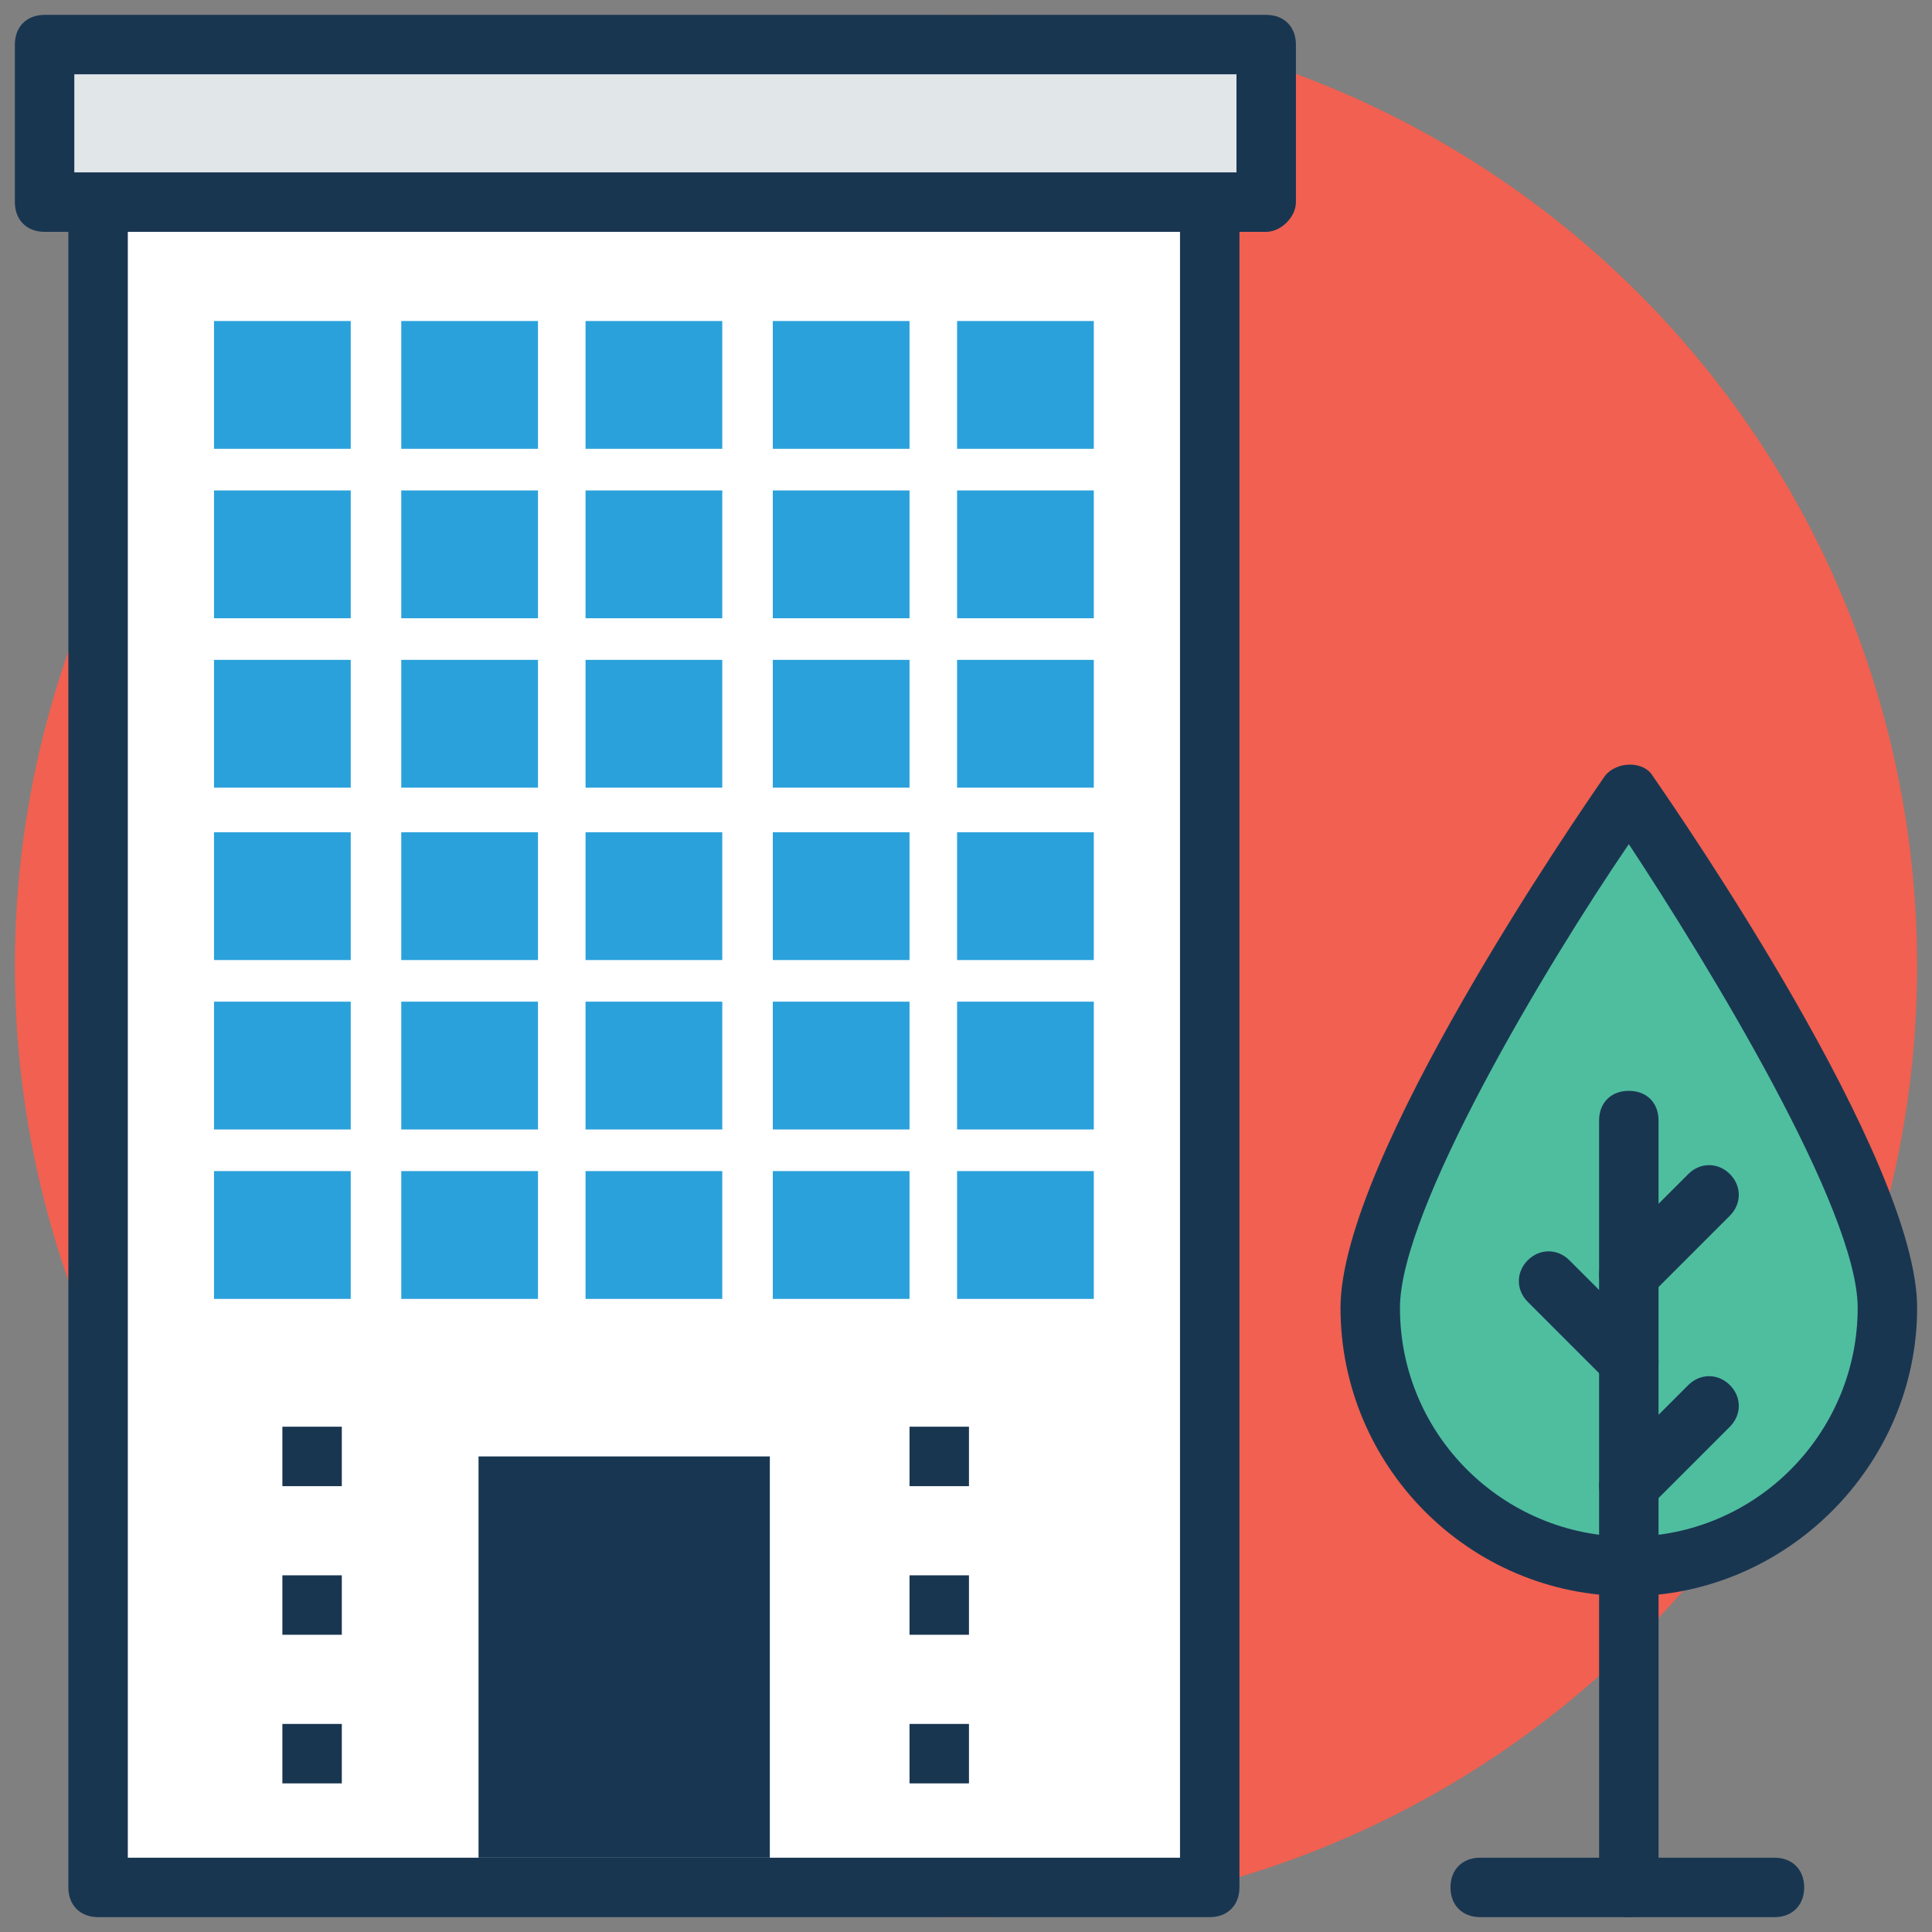
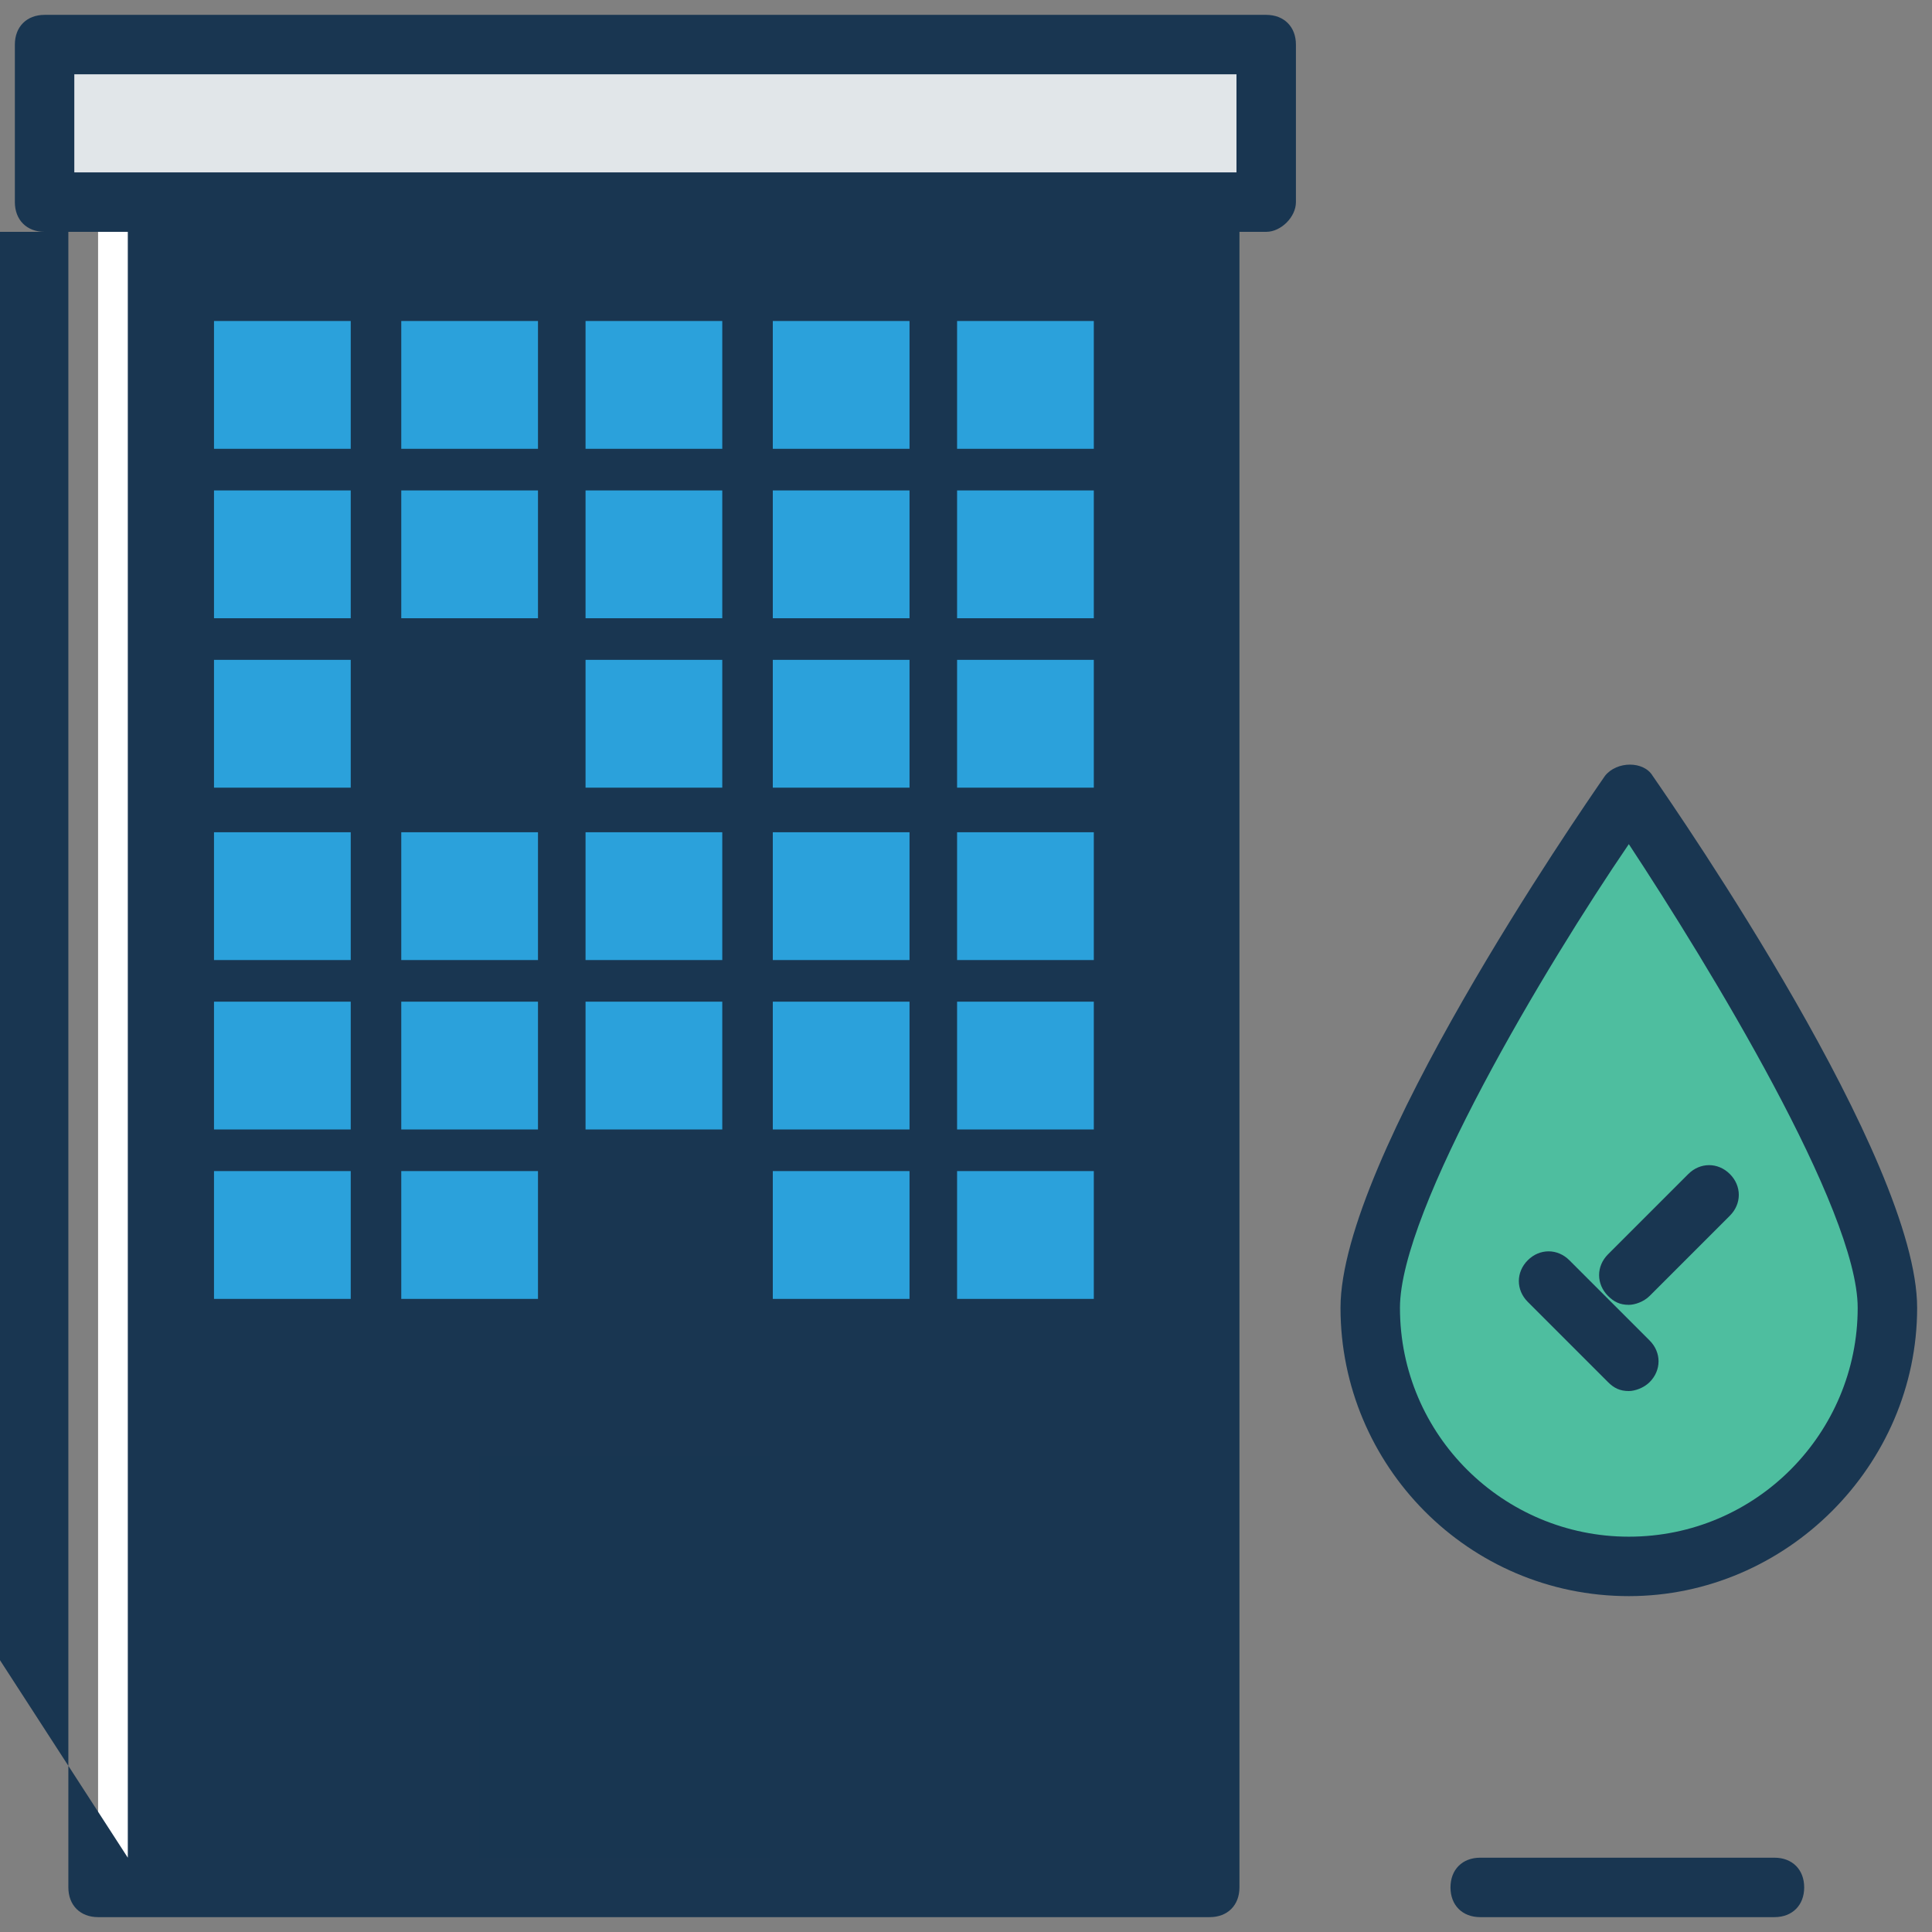
<svg xmlns="http://www.w3.org/2000/svg" id="Layer_1" enable-background="new 0 0 65 65" viewBox="0 0 65 65">
  <rect x="0" y="0" width="65" height="65" fill="#808080" stroke="none" />
  <g>
    <g id="XMLID_9411_">
-       <circle cx="32.5" cy="32.5" fill="#f16050" r="32" />
-     </g>
+       </g>
    <g id="XMLID_9410_">
      <g id="XMLID_9352_">
        <path d="m3.3 6.8h37.4v56.7h-37.4z" fill="#fff" />
-         <path d="m40.7 64.5h-37.4c-.6 0-1-.4-1-1v-56.7c0-.6.4-1 1-1h37.4c.6 0 1 .4 1 1v56.7c0 .6-.4 1-1 1zm-36.4-2h35.4v-54.7h-35.4z" fill="#193651" />
+         <path d="m40.7 64.5h-37.4c-.6 0-1-.4-1-1v-56.7c0-.6.4-1 1-1h37.4c.6 0 1 .4 1 1v56.7c0 .6-.4 1-1 1zm-36.4-2v-54.7h-35.4z" fill="#193651" />
      </g>
      <g id="XMLID_9355_">
        <path d="m16.1 49h9.8v13.5h-9.8z" fill="#183651" />
      </g>
      <g id="XMLID_9354_">
        <path d="m1.5 1.5h41.1v5.3h-41.1z" fill="#e1e6e9" />
        <path d="m42.6 7.8h-41.1c-.6 0-1-.4-1-1v-5.3c0-.6.4-1 1-1h41.1c.6 0 1 .4 1 1v5.3c0 .5-.5 1-1 1zm-40.1-2h39.1v-3.3h-39.1z" fill="#193651" />
      </g>
      <g id="XMLID_9404_">
        <g id="XMLID_9357_">
          <g id="XMLID_9356_">
            <path d="m7.2 10.8h4.6v4.3h-4.6z" fill="#2ba1db" />
          </g>
          <g id="XMLID_9359_">
            <path d="m13.5 10.8h4.6v4.3h-4.6z" fill="#2ba1db" />
          </g>
          <g id="XMLID_9360_">
            <path d="m19.7 10.8h4.6v4.3h-4.6z" fill="#2ba1db" />
          </g>
          <g id="XMLID_9361_">
            <path d="m26 10.8h4.6v4.3h-4.6z" fill="#2ba1db" />
          </g>
          <g id="XMLID_9362_">
            <path d="m32.2 10.8h4.6v4.3h-4.6z" fill="#2ba1db" />
          </g>
        </g>
        <g id="XMLID_9363_">
          <g id="XMLID_9368_">
            <path d="m7.2 16.5h4.6v4.3h-4.6z" fill="#2ba1db" />
          </g>
          <g id="XMLID_9367_">
            <path d="m13.5 16.5h4.6v4.3h-4.6z" fill="#2ba1db" />
          </g>
          <g id="XMLID_9366_">
            <path d="m19.7 16.5h4.6v4.3h-4.6z" fill="#2ba1db" />
          </g>
          <g id="XMLID_9365_">
            <path d="m26 16.5h4.6v4.3h-4.6z" fill="#2ba1db" />
          </g>
          <g id="XMLID_9364_">
            <path d="m32.2 16.5h4.6v4.3h-4.6z" fill="#2ba1db" />
          </g>
        </g>
        <g id="XMLID_9369_">
          <g id="XMLID_9376_">
            <path d="m7.2 22.2h4.6v4.3h-4.6z" fill="#2ba1db" />
          </g>
          <g id="XMLID_9374_">
-             <path d="m13.5 22.2h4.6v4.3h-4.6z" fill="#2ba1db" />
-           </g>
+             </g>
          <g id="XMLID_9372_">
            <path d="m19.7 22.2h4.6v4.3h-4.6z" fill="#2ba1db" />
          </g>
          <g id="XMLID_9371_">
            <path d="m26 22.2h4.6v4.3h-4.6z" fill="#2ba1db" />
          </g>
          <g id="XMLID_9370_">
            <path d="m32.2 22.2h4.6v4.3h-4.6z" fill="#2ba1db" />
          </g>
        </g>
        <g id="XMLID_9377_">
          <g id="XMLID_9382_">
            <path d="m7.2 28h4.6v4.3h-4.6z" fill="#2ba1db" />
          </g>
          <g id="XMLID_9381_">
            <path d="m13.5 28h4.6v4.3h-4.6z" fill="#2ba1db" />
          </g>
          <g id="XMLID_9380_">
            <path d="m19.7 28h4.6v4.3h-4.6z" fill="#2ba1db" />
          </g>
          <g id="XMLID_9379_">
            <path d="m26 28h4.6v4.3h-4.6z" fill="#2ba1db" />
          </g>
          <g id="XMLID_9378_">
            <path d="m32.2 28h4.6v4.3h-4.6z" fill="#2ba1db" />
          </g>
        </g>
        <g id="XMLID_9383_">
          <g id="XMLID_9388_">
            <path d="m7.2 33.7h4.6v4.3h-4.6z" fill="#2ba1db" />
          </g>
          <g id="XMLID_9387_">
            <path d="m13.5 33.7h4.6v4.3h-4.6z" fill="#2ba1db" />
          </g>
          <g id="XMLID_9386_">
            <path d="m19.7 33.7h4.6v4.3h-4.6z" fill="#2ba1db" />
          </g>
          <g id="XMLID_9385_">
            <path d="m26 33.7h4.6v4.3h-4.6z" fill="#2ba1db" />
          </g>
          <g id="XMLID_9384_">
            <path d="m32.2 33.7h4.6v4.3h-4.6z" fill="#2ba1db" />
          </g>
        </g>
        <g id="XMLID_9389_">
          <g id="XMLID_9394_">
            <path d="m7.2 39.4h4.6v4.3h-4.6z" fill="#2ba1db" />
          </g>
          <g id="XMLID_9393_">
            <path d="m13.5 39.4h4.6v4.3h-4.6z" fill="#2ba1db" />
          </g>
          <g id="XMLID_9392_">
-             <path d="m19.7 39.4h4.6v4.3h-4.6z" fill="#2ba1db" />
-           </g>
+             </g>
          <g id="XMLID_9391_">
            <path d="m26 39.4h4.6v4.3h-4.6z" fill="#2ba1db" />
          </g>
          <g id="XMLID_9390_">
            <path d="m32.2 39.4h4.6v4.3h-4.6z" fill="#2ba1db" />
          </g>
        </g>
      </g>
      <g id="XMLID_9403_">
        <path d="m63.5 44c0 4.8-3.9 8.7-8.7 8.7s-8.7-3.9-8.7-8.7 8.7-17.3 8.7-17.3 8.7 12.5 8.7 17.3z" fill="#4ebe9f" />
        <path d="m54.8 53.7c-5.4 0-9.7-4.4-9.7-9.7 0-5 8-16.6 8.9-17.9.4-.5 1.3-.5 1.6 0 .9 1.3 8.9 12.9 8.9 17.9 0 5.3-4.4 9.7-9.7 9.7zm0-25.3c-2.8 4.1-7.7 12.3-7.7 15.6 0 4.3 3.5 7.7 7.7 7.7 4.3 0 7.7-3.5 7.7-7.7 0-3.3-5-11.5-7.7-15.6z" fill="#193651" />
      </g>
      <g id="XMLID_9405_">
-         <path d="m54.8 64.5c-.6 0-1-.4-1-1v-25.8c0-.6.4-1 1-1s1 .4 1 1v25.8c0 .6-.5 1-1 1z" fill="#193651" />
-       </g>
+         </g>
      <g id="XMLID_9406_">
        <path d="m59.7 64.5h-9.9c-.6 0-1-.4-1-1s.4-1 1-1h9.9c.6 0 1 .4 1 1s-.4 1-1 1z" fill="#193651" />
      </g>
      <g id="XMLID_9407_">
        <path d="m54.8 50 2.7-2.7" fill="#4ebe9f" />
-         <path d="m54.8 51c-.3 0-.5-.1-.7-.3-.4-.4-.4-1 0-1.4l2.7-2.7c.4-.4 1-.4 1.4 0s.4 1 0 1.4l-2.7 2.7c-.2.2-.5.3-.7.3z" fill="#193651" />
      </g>
      <g id="XMLID_9408_">
        <path d="m54.8 45.8-2.7-2.7" fill="#4ebe9f" />
        <path d="m54.8 46.8c-.3 0-.5-.1-.7-.3l-2.7-2.7c-.4-.4-.4-1 0-1.4s1-.4 1.4 0l2.7 2.7c.4.4.4 1 0 1.4-.2.2-.5.3-.7.3z" fill="#193651" />
      </g>
      <g id="XMLID_9409_">
        <path d="m54.8 42.9 2.7-2.7" fill="#4ebe9f" />
        <path d="m54.8 43.9c-.3 0-.5-.1-.7-.3-.4-.4-.4-1 0-1.4l2.7-2.7c.4-.4 1-.4 1.4 0s.4 1 0 1.4l-2.7 2.7c-.2.2-.5.3-.7.3z" fill="#193651" />
      </g>
      <g id="XMLID_9358_">
        <g id="XMLID_9395_">
          <g id="XMLID_9398_">
            <path d="m9.5 48h2v2h-2z" fill="#193651" />
          </g>
          <g id="XMLID_9397_">
            <path d="m9.5 53h2v2h-2z" fill="#193651" />
          </g>
          <g id="XMLID_9396_">
            <path d="m9.5 58h2v2h-2z" fill="#193651" />
          </g>
        </g>
        <g id="XMLID_9399_">
          <g id="XMLID_9402_">
            <path d="m30.6 48h2v2h-2z" fill="#193651" />
          </g>
          <g id="XMLID_9401_">
            <path d="m30.6 53h2v2h-2z" fill="#193651" />
          </g>
          <g id="XMLID_9400_">
            <path d="m30.6 58h2v2h-2z" fill="#193651" />
          </g>
        </g>
      </g>
    </g>
  </g>
</svg>